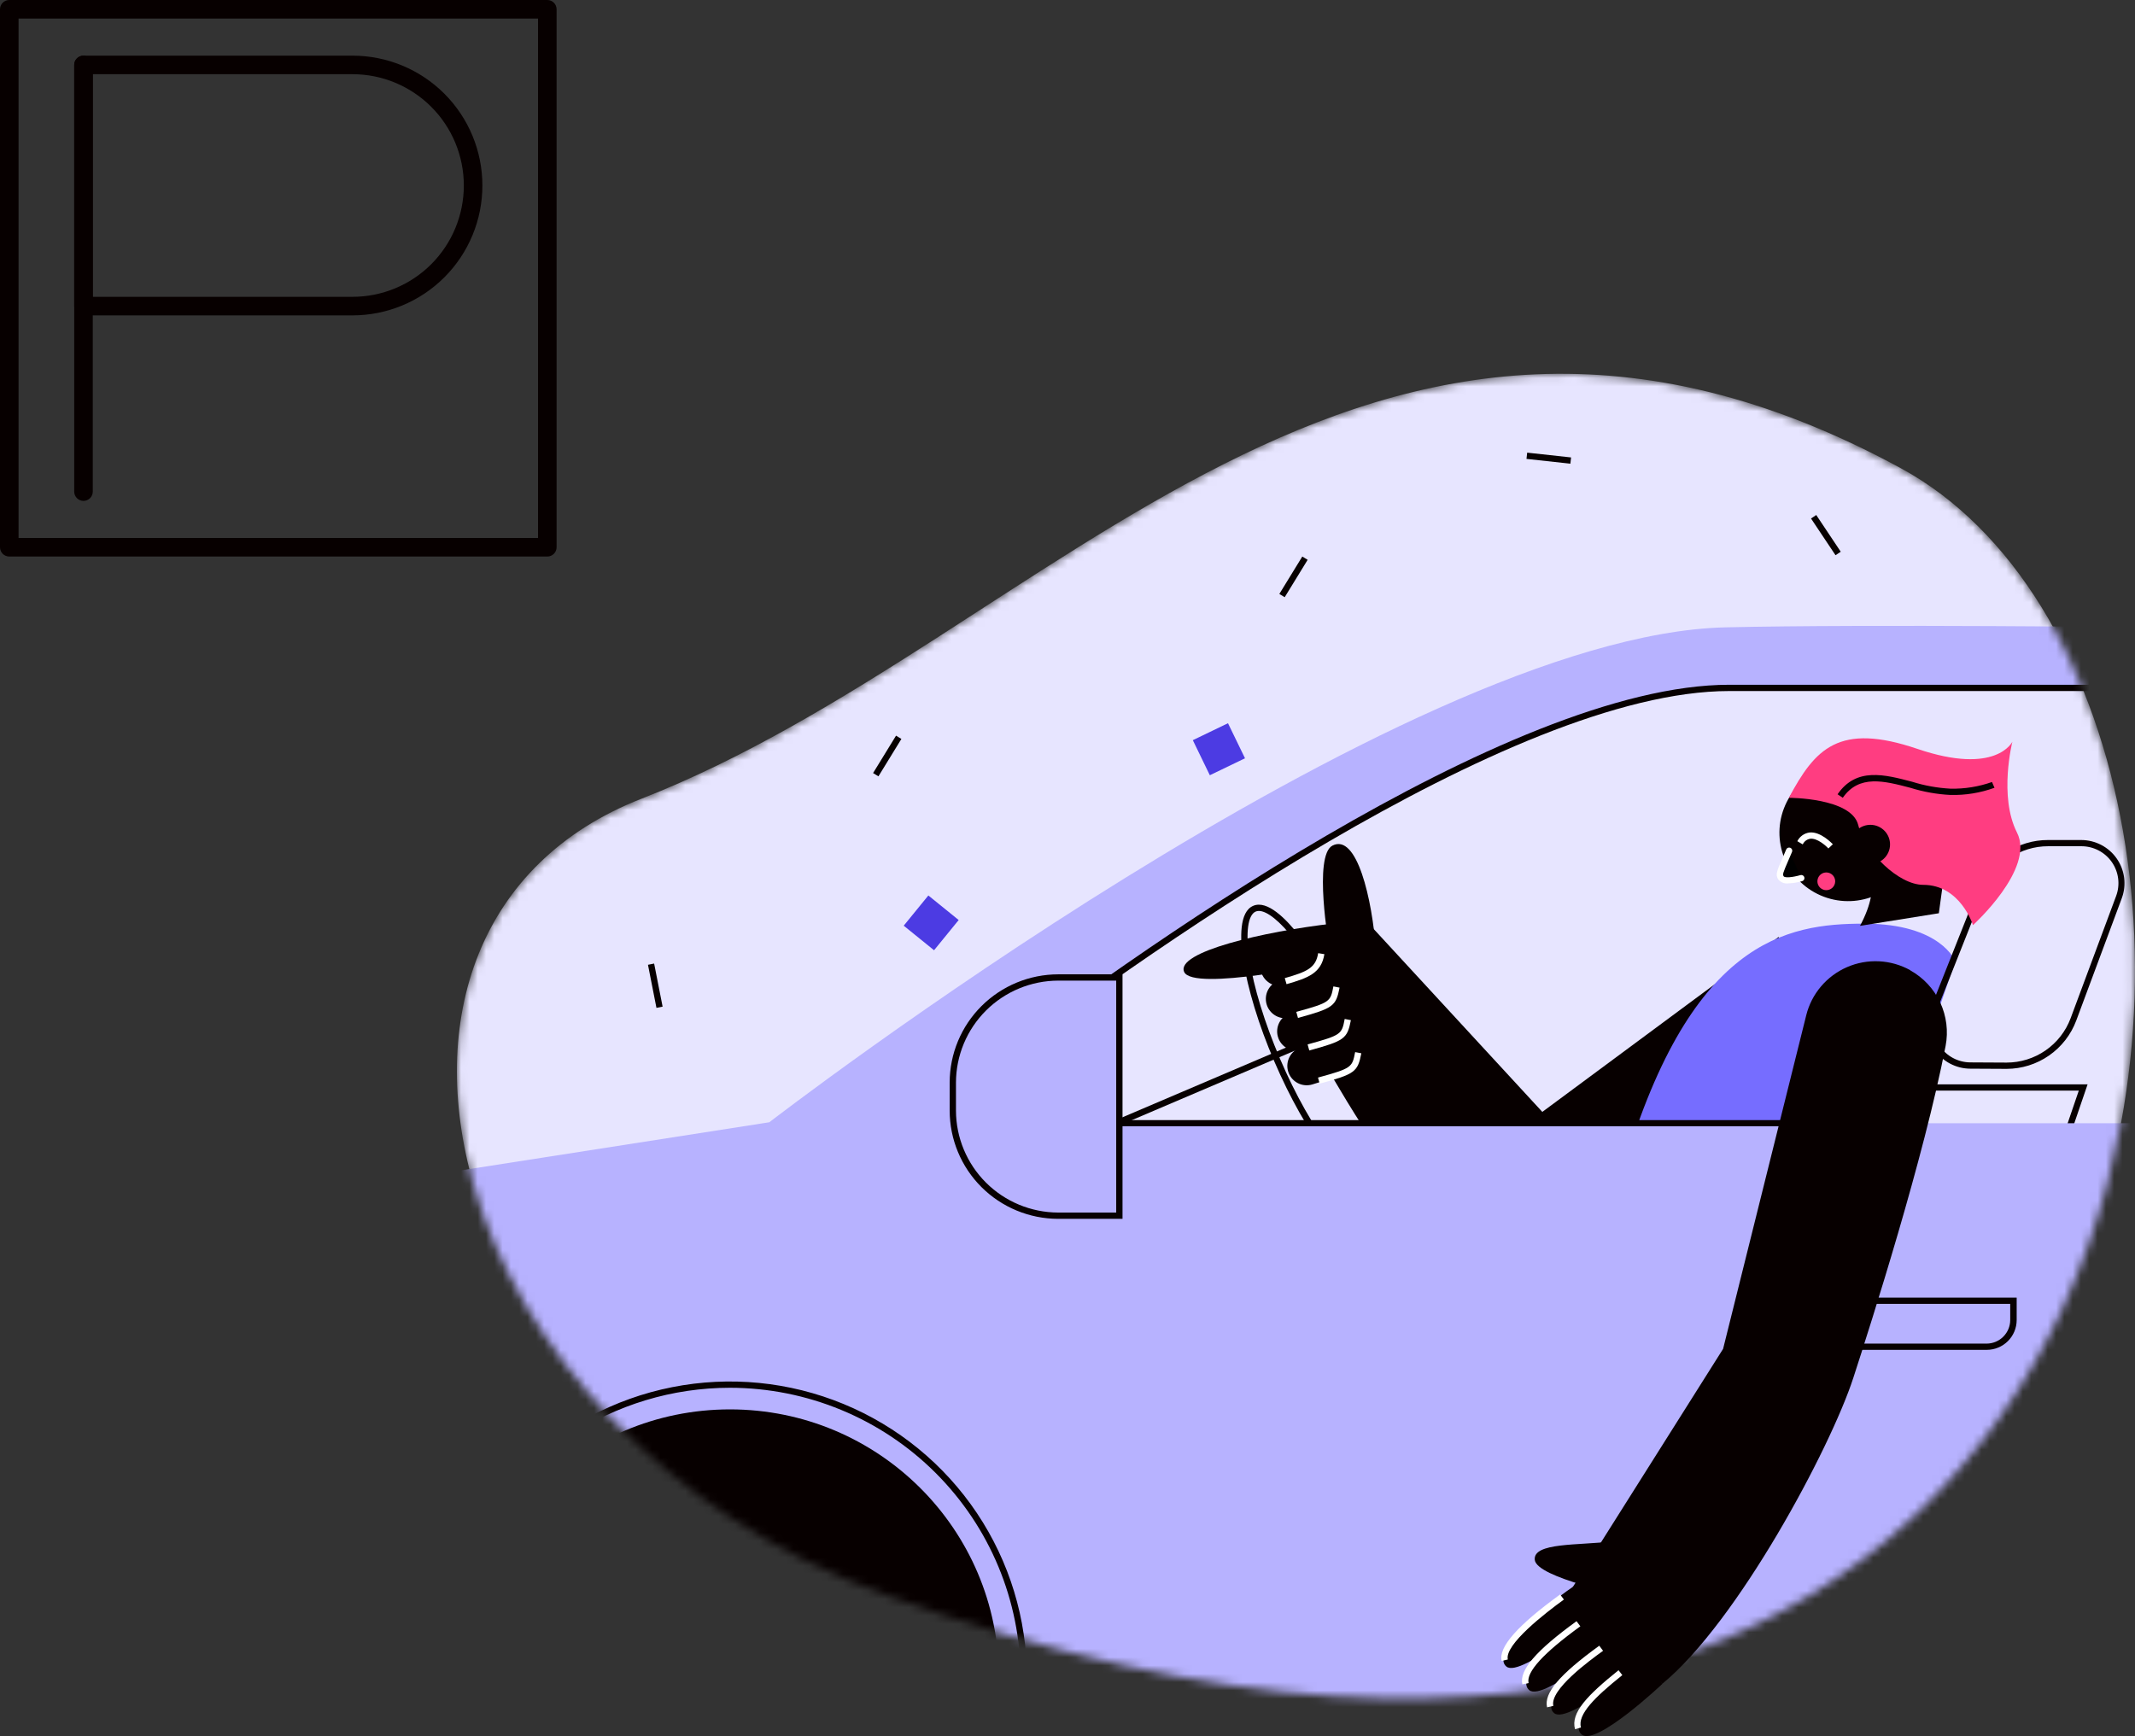
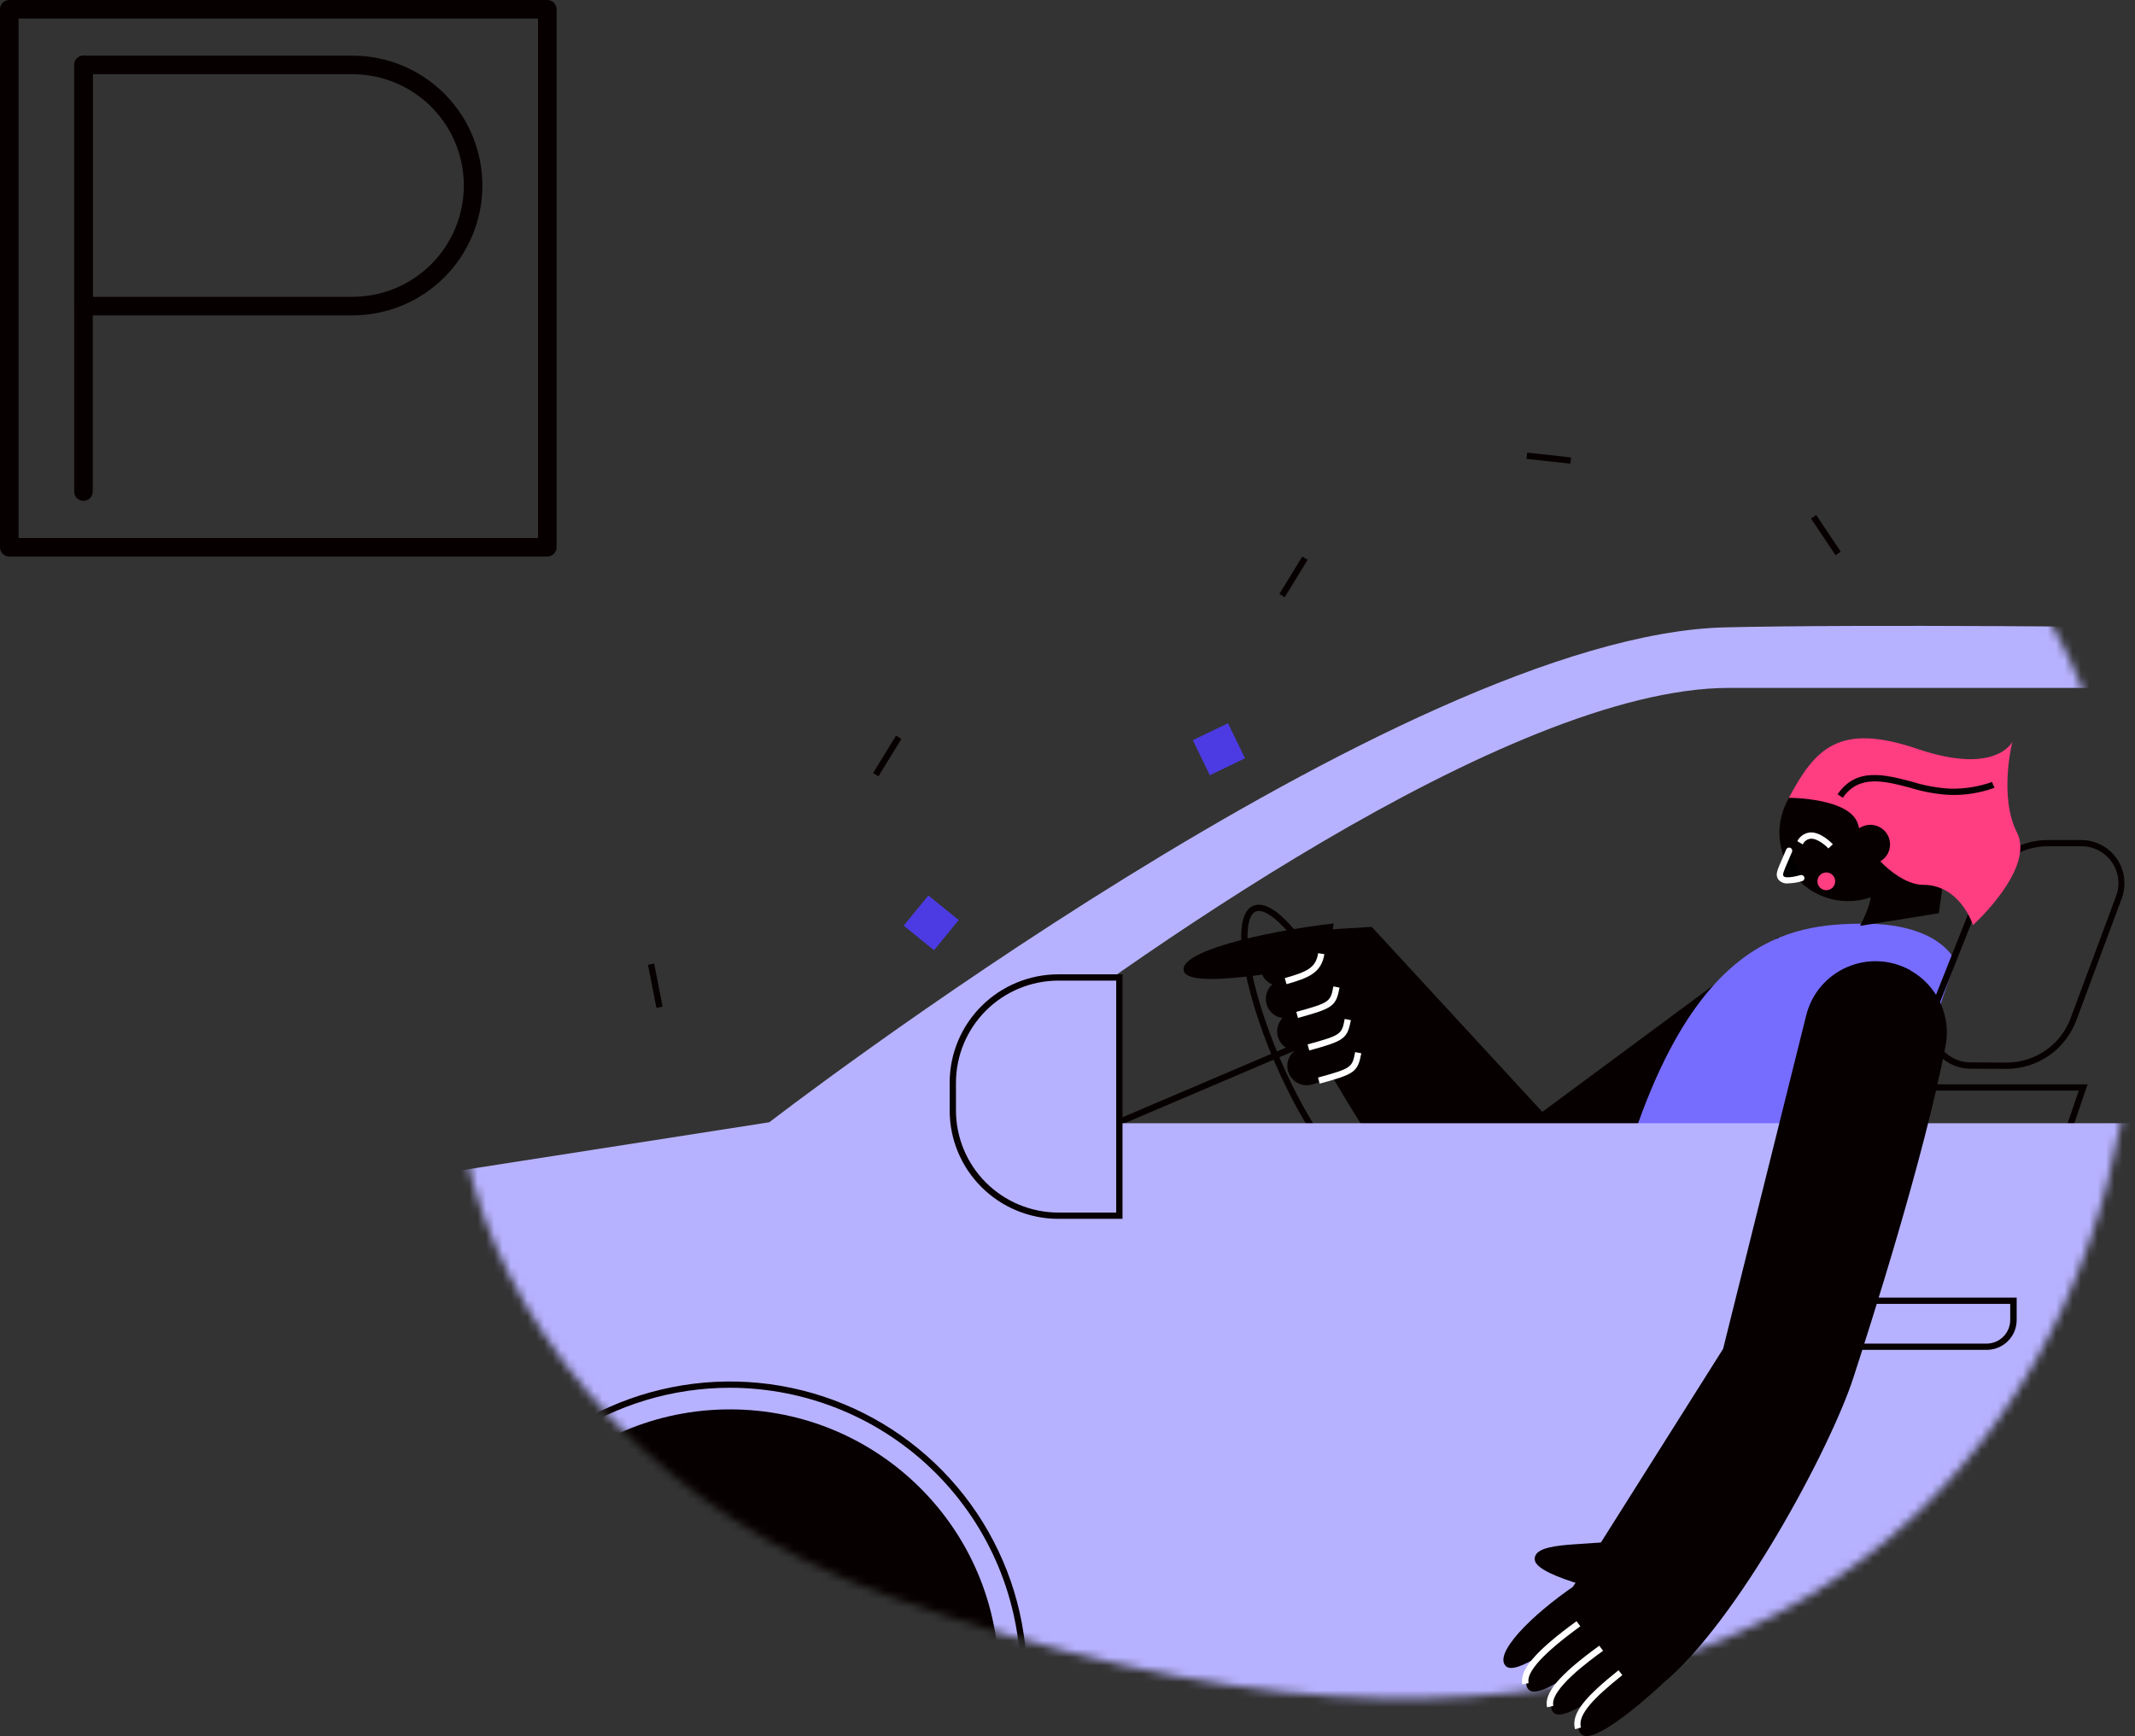
<svg xmlns="http://www.w3.org/2000/svg" width="257" height="209" viewBox="0 0 257 209" fill="none">
  <rect x="0" y="0" width="257" height="209" fill="#333333" stroke="none" />
  <path d="M10.05 60.3C9.754 60.3 9.47 60.182 9.26 59.973C9.051 59.764 8.933 59.48 8.933 59.183V7.817C8.933 7.521 9.051 7.236 9.26 7.027C9.47 6.818 9.754 6.7 10.05 6.7C10.346 6.7 10.63 6.818 10.84 7.027C11.049 7.236 11.167 7.521 11.167 7.817V59.183C11.167 59.48 11.049 59.764 10.84 59.973C10.63 60.182 10.346 60.3 10.05 60.3Z" fill="#070000" />
  <path d="M42.433 37.967H10.05C9.754 37.967 9.47 37.849 9.26 37.64C9.051 37.43 8.933 37.146 8.933 36.85V7.817C8.933 7.521 9.051 7.236 9.26 7.027C9.47 6.818 9.754 6.7 10.05 6.7H42.433C46.58 6.7 50.556 8.347 53.488 11.279C56.42 14.211 58.067 18.187 58.067 22.333C58.067 26.48 56.42 30.456 53.488 33.388C50.556 36.32 46.58 37.967 42.433 37.967ZM11.167 35.733H42.433C45.987 35.733 49.396 34.322 51.909 31.809C54.422 29.296 55.833 25.887 55.833 22.333C55.833 18.779 54.422 15.371 51.909 12.858C49.396 10.345 45.987 8.933 42.433 8.933H11.167V35.733Z" fill="#070000" />
  <path d="M65.883 67H1.117C0.821 67 0.536 66.882 0.327 66.673C0.118 66.463 0 66.18 0 65.883V1.117C0 0.821 0.118 0.536 0.327 0.327C0.536 0.118 0.821 0 1.117 0H65.883C66.18 0 66.463 0.118 66.673 0.327C66.882 0.536 67 0.821 67 1.117V65.883C67 66.18 66.882 66.463 66.673 66.673C66.463 66.882 66.18 67 65.883 67ZM2.233 64.767H64.767V2.233H2.233V64.767Z" fill="#070000" />
  <mask id="mask0" mask-type="alpha" maskUnits="userSpaceOnUse" x="55" y="45" width="202" height="160">
    <path d="M228.825 56.376C282.931 85.789 267.775 250.625 106.496 191.973C53.044 172.537 37.674 111.603 77.209 96.158C126.611 76.855 164.258 21.269 228.825 56.376Z" fill="#E7E5FF" />
  </mask>
  <g mask="url(#mask0)">
-     <path d="M228.825 56.376C282.931 85.789 267.775 250.625 106.496 191.973C53.044 172.537 37.674 111.603 77.209 96.158C126.611 76.855 164.258 21.269 228.825 56.376Z" fill="#E7E5FF" />
    <path d="M217.847 133.571C217.847 133.571 201.05 146.059 187.545 155.125C177.16 162.086 157.187 123.949 157.187 123.949L158.426 111.99L165.122 111.584L185.657 133.858L214.108 112.792L217.847 133.571Z" fill="#070000" />
-     <path d="M165.638 114.514C165.181 108.135 163.321 100.295 160.396 101.798C158.065 102.996 159.998 113.99 159.998 113.99L165.638 114.514Z" fill="#070000" />
    <path d="M160.547 111.174C152.115 112.131 141.474 114.623 142.544 117.01C143.613 119.398 159.743 115.962 159.743 115.962L160.547 111.174Z" fill="#070000" />
    <path d="M195.063 141.913C203.24 113.051 215.123 111.197 224.401 111.197C233.679 111.197 235.37 115.73 235.37 115.73L225.717 143.767L195.063 141.913Z" fill="#766DFF" />
    <path d="M164.546 142.66C162.96 142.66 161.063 140.692 159.674 138.906C157.512 136.131 155.282 132.177 153.39 127.771C151.497 123.366 150.19 119.019 149.646 115.548C149.262 112.978 149.162 109.767 150.858 109.047C152.553 108.327 154.811 110.614 156.411 112.664C158.573 115.439 160.803 119.393 162.695 123.803C164.587 128.213 165.894 132.55 166.434 136.022C166.818 138.592 166.923 141.803 165.227 142.528C165.011 142.617 164.78 142.662 164.546 142.66V142.66ZM151.539 109.666C151.407 109.664 151.276 109.688 151.155 109.739C150.209 110.145 149.925 112.272 150.396 115.434C150.908 118.846 152.224 123.124 154.084 127.471C155.945 131.817 158.147 135.717 160.273 138.441C162.238 140.97 163.979 142.236 164.93 141.831C165.881 141.425 166.16 139.298 165.684 136.136C165.172 132.724 163.856 128.45 161.996 124.099C160.131 119.748 157.933 115.853 155.812 113.129C154.084 110.915 152.535 109.666 151.539 109.666Z" fill="#070000" />
    <path d="M161.961 123.061L126.734 138.082L127.033 138.777L162.259 123.756L161.961 123.061Z" fill="#070000" />
    <path d="M241.554 128.678H241.504L237.176 128.655C236.327 128.653 235.493 128.444 234.743 128.048C233.994 127.651 233.354 127.078 232.877 126.379C232.4 125.68 232.101 124.875 232.007 124.035C231.913 123.195 232.025 122.344 232.335 121.557L238.204 106.773C238.858 105.104 240.004 103.672 241.49 102.664C242.976 101.657 244.734 101.121 246.531 101.128H250.521C251.362 101.129 252.19 101.331 252.936 101.719C253.681 102.107 254.321 102.669 254.801 103.357C255.281 104.044 255.588 104.838 255.694 105.669C255.8 106.5 255.704 107.345 255.412 108.131L249.927 122.865C249.289 124.567 248.146 126.035 246.651 127.073C245.155 128.112 243.377 128.672 241.554 128.678V128.678ZM246.55 101.876C244.904 101.87 243.296 102.36 241.935 103.282C240.575 104.204 239.526 105.515 238.926 107.042L233.062 121.826C232.795 122.497 232.697 123.223 232.775 123.941C232.853 124.658 233.106 125.346 233.511 125.945C233.916 126.543 234.462 127.034 235.1 127.374C235.739 127.715 236.451 127.895 237.176 127.899L241.504 127.922H241.55C243.224 127.92 244.858 127.409 246.233 126.458C247.608 125.506 248.659 124.159 249.246 122.596L254.731 107.858C254.98 107.186 255.062 106.465 254.971 105.755C254.88 105.045 254.619 104.367 254.208 103.78C253.798 103.192 253.252 102.712 252.615 102.381C251.979 102.049 251.271 101.876 250.553 101.876H246.55Z" fill="#070000" />
    <path d="M249.452 135.931L248.734 135.689L250.234 131.298H228.533L226.412 135.38L225.74 135.033L228.071 130.541H251.294L249.452 135.931Z" fill="#070000" />
    <path d="M218.464 135.225H119.102C118.475 135.224 117.863 135.028 117.354 134.664C116.844 134.3 116.461 133.786 116.26 133.194C116.058 132.602 116.047 131.962 116.229 131.364C116.411 130.765 116.776 130.239 117.274 129.858C134.719 116.5 181.375 82.814 208.162 82.814H259.393V75.525C259.393 75.525 224.772 75.124 207.696 75.525C168.623 76.436 92.607 135.106 92.607 135.106L48.799 141.94L95.221 204.88L274.914 215.558L265.243 135.225H218.464Z" fill="#B7B2FF" />
-     <path d="M218.464 135.585H119.399C118.672 135.584 117.963 135.357 117.372 134.934C116.781 134.512 116.338 133.916 116.104 133.23C115.87 132.543 115.857 131.801 116.068 131.108C116.279 130.414 116.702 129.803 117.278 129.361C135.738 115.238 181.544 82.436 208.162 82.436H259.393V83.192H208.162C181.777 83.192 136.136 115.912 117.74 129.976C117.298 130.327 116.977 130.805 116.818 131.345C116.659 131.884 116.671 132.46 116.853 132.992C117.034 133.525 117.376 133.989 117.832 134.321C118.287 134.653 118.835 134.836 119.399 134.847H218.464V135.585Z" fill="#070000" />
    <path d="M239.155 162.505H214.136C213.181 162.504 212.266 162.125 211.59 161.452C210.915 160.779 210.535 159.867 210.534 158.915V156.214H242.756V158.915C242.756 159.867 242.377 160.781 241.701 161.454C241.026 162.127 240.11 162.505 239.155 162.505V162.505ZM211.275 156.97V158.915C211.276 159.667 211.576 160.387 212.108 160.919C212.641 161.451 213.363 161.751 214.117 161.754H239.136C239.89 161.751 240.613 161.451 241.145 160.919C241.678 160.387 241.978 159.667 241.979 158.915V156.97H211.275Z" fill="#070000" />
    <path d="M87.872 234.21C105.751 234.21 120.244 219.763 120.244 201.941C120.244 184.119 105.751 169.672 87.872 169.672C69.993 169.672 55.499 184.119 55.499 201.941C55.499 219.763 69.993 234.21 87.872 234.21Z" fill="#070000" />
    <path d="M87.871 237.568C80.802 237.568 73.892 235.478 68.015 231.564C62.137 227.649 57.556 222.085 54.851 215.575C52.146 209.065 51.438 201.901 52.817 194.99C54.196 188.08 57.6 181.731 62.599 176.749C67.597 171.766 73.966 168.373 80.899 166.999C87.832 165.624 95.018 166.329 101.549 169.026C108.08 171.722 113.662 176.289 117.589 182.148C121.516 188.006 123.613 194.895 123.613 201.941C123.602 211.386 119.833 220.442 113.132 227.121C106.432 233.8 97.347 237.557 87.871 237.568ZM87.871 167.07C80.953 167.07 74.189 169.115 68.436 172.947C62.683 176.779 58.2 182.225 55.552 188.597C52.904 194.968 52.211 201.98 53.561 208.744C54.911 215.508 58.243 221.721 63.135 226.598C68.028 231.475 74.261 234.796 81.047 236.142C87.833 237.487 94.866 236.797 101.259 234.157C107.651 231.518 113.114 227.048 116.958 221.314C120.802 215.58 122.854 208.838 122.854 201.941C122.844 192.696 119.156 183.832 112.597 177.294C106.039 170.757 97.146 167.08 87.871 167.07V167.07Z" fill="#070000" />
    <path d="M155.049 128.951C155.131 129.248 155.272 129.525 155.463 129.767C155.655 130.009 155.892 130.211 156.162 130.361C156.432 130.51 156.73 130.605 157.037 130.639C157.344 130.673 157.654 130.646 157.951 130.559C162.407 129.243 164.194 127.748 163.394 125.903C162.782 124.491 159.052 125.357 156.607 126.099C156.025 126.278 155.536 126.676 155.245 127.209C154.954 127.742 154.883 128.367 155.049 128.951V128.951Z" fill="#070000" />
    <path d="M158.856 130.455L158.655 129.726C162.745 128.605 162.768 128.491 163.125 126.66L163.87 126.801C163.431 129.052 163.102 129.302 158.856 130.455Z" fill="white" />
    <path d="M153.824 124.801C153.907 125.097 154.048 125.374 154.24 125.616C154.431 125.857 154.668 126.058 154.938 126.207C155.208 126.357 155.506 126.451 155.812 126.485C156.119 126.518 156.43 126.491 156.726 126.404C161.182 125.088 162.969 123.593 162.169 121.748C161.562 120.336 157.827 121.202 155.382 121.944C154.8 122.124 154.311 122.523 154.02 123.056C153.729 123.59 153.658 124.216 153.824 124.801V124.801Z" fill="#070000" />
    <path d="M157.604 126.464L157.403 125.735C161.489 124.614 161.516 124.505 161.868 122.669L162.613 122.814C162.174 125.061 161.845 125.297 157.604 126.464Z" fill="white" />
    <path d="M152.462 120.883C152.545 121.179 152.686 121.456 152.878 121.698C153.069 121.939 153.306 122.14 153.576 122.289C153.846 122.439 154.144 122.533 154.45 122.567C154.757 122.601 155.068 122.573 155.364 122.486C159.82 121.17 161.607 119.675 160.807 117.83C160.195 116.418 156.465 117.284 154.02 118.026C153.438 118.206 152.949 118.605 152.658 119.138C152.367 119.672 152.296 120.298 152.462 120.883V120.883Z" fill="#070000" />
    <path d="M156.242 122.546L156.041 121.817C160.127 120.696 160.154 120.587 160.506 118.751L161.251 118.897C160.812 121.143 160.483 121.379 156.242 122.546Z" fill="white" />
    <path d="M151.726 116.619C151.769 116.98 151.895 117.327 152.094 117.632C152.294 117.937 152.561 118.192 152.875 118.378C153.19 118.563 153.543 118.673 153.907 118.7C154.272 118.727 154.637 118.669 154.976 118.532C158.303 117.165 159.738 115.525 158.966 113.858C158.321 112.468 155.232 113.366 153.239 114.126C152.744 114.314 152.326 114.661 152.052 115.113C151.778 115.564 151.663 116.094 151.726 116.619Z" fill="#070000" />
    <path d="M154.866 118.482L154.655 117.753C157.347 116.983 158.389 116.523 158.673 114.75L159.422 114.869C159.052 117.165 157.452 117.739 154.866 118.482Z" fill="white" />
  </g>
  <path d="M129.084 117.676H134.724V146.378H129.084C127.193 146.378 125.32 146.006 123.574 145.284C121.827 144.562 120.24 143.504 118.904 142.17C117.567 140.837 116.508 139.254 115.786 137.511C115.064 135.769 114.694 133.902 114.696 132.017V132.017C114.696 128.214 116.212 124.566 118.91 121.876C121.608 119.187 125.268 117.676 129.084 117.676Z" fill="#B7B2FF" />
  <path d="M135.122 146.733H127.384C123.919 146.729 120.598 145.356 118.148 142.914C115.698 140.472 114.32 137.161 114.317 133.708V130.323C114.32 126.869 115.698 123.558 118.148 121.116C120.598 118.674 123.919 117.301 127.384 117.297H135.122V146.733ZM127.384 118.054C124.122 118.062 120.996 119.357 118.69 121.656C116.383 123.955 115.084 127.071 115.075 130.323V133.708C115.084 136.959 116.383 140.075 118.69 142.374C120.996 144.673 124.122 145.968 127.384 145.977H134.363V118.054H127.384Z" fill="#070000" />
  <path d="M194.145 185.549C190.059 186.077 184.515 185.654 184.748 187.795C184.981 189.936 195.717 192.109 195.717 192.109L194.145 185.549Z" fill="#070000" />
  <path d="M189.565 190.879C184.3 194.46 179.597 199.226 181.338 200.638C183.08 202.05 192.472 193.996 192.472 193.996L189.565 190.879Z" fill="#070000" />
-   <path d="M180.758 199.955C180.365 198.292 182.669 195.677 187.797 191.954L188.254 192.565C186.083 194.137 181.083 197.991 181.503 199.781L180.758 199.955Z" fill="white" />
  <path d="M192.321 193.718C187.051 197.303 182.348 202.064 184.094 203.481C185.84 204.898 195.232 196.848 195.232 196.848L192.321 193.718Z" fill="#070000" />
  <path d="M183.253 202.775C182.856 201.08 184.867 198.734 189.775 195.171L190.233 195.786C185.79 199.007 183.692 201.299 184.003 202.62L183.253 202.775Z" fill="white" />
  <path d="M195.315 196.488C190.045 200.068 185.342 204.834 187.088 206.246C188.834 207.659 198.226 199.617 198.226 199.617L195.315 196.488Z" fill="#070000" />
  <path d="M186.229 205.54C185.826 203.827 187.705 201.608 192.513 198.123L192.97 198.734C191.375 199.891 186.521 203.412 186.983 205.367L186.229 205.54Z" fill="white" />
  <path d="M197.696 199.075C193.167 202.383 188.651 207.472 190.42 208.834C192.189 210.196 200.1 202.725 200.1 202.725L197.696 199.075Z" fill="#070000" />
  <path d="M189.593 208.174C189.04 206.183 191.096 204.073 194.83 201.075L195.288 201.663C191.979 204.31 189.867 206.397 190.306 207.973L189.593 208.174Z" fill="white" />
  <path d="M229.941 116.814C231.522 117.693 232.785 119.047 233.55 120.683C234.314 122.319 234.542 124.154 234.2 125.926C231.586 139.411 225.251 159.234 223.094 165.872C220.352 174.323 209.168 195.271 200.1 202.706L189.081 191.449L207.417 162.387L217.427 122.218C217.745 120.941 218.353 119.755 219.206 118.751C220.058 117.746 221.131 116.951 222.341 116.427C223.551 115.903 224.866 115.663 226.184 115.727C227.502 115.791 228.787 116.157 229.941 116.796V116.814Z" fill="#070000" />
  <path d="M230.192 103.164C231.808 98.909 229.657 94.154 225.389 92.544C221.121 90.934 216.351 93.078 214.735 97.332C213.12 101.587 215.271 106.342 219.539 107.952C223.807 109.562 228.577 107.418 230.192 103.164Z" fill="#070000" />
  <path d="M223.899 111.461C229.493 101.006 216.751 100.91 222.139 90.81L235.64 93.543L233.387 109.944L223.899 111.461Z" fill="#070000" />
  <path d="M220.091 102.145C219.766 101.789 218.743 100.887 217.92 100.974C217.723 101.002 217.536 101.079 217.376 101.197C217.217 101.316 217.089 101.472 217.006 101.653L216.352 101.27C216.493 100.989 216.701 100.746 216.957 100.563C217.214 100.381 217.511 100.263 217.824 100.222C219.195 100.085 220.566 101.589 220.63 101.634L220.091 102.145Z" fill="white" />
  <path d="M220.909 106.131C220.916 105.92 220.859 105.712 220.747 105.534C220.635 105.355 220.472 105.214 220.279 105.127C220.086 105.041 219.872 105.013 219.663 105.048C219.455 105.083 219.261 105.179 219.107 105.323C218.953 105.468 218.846 105.655 218.798 105.86C218.751 106.066 218.765 106.281 218.84 106.478C218.916 106.675 219.047 106.845 219.22 106.968C219.392 107.09 219.597 107.159 219.808 107.165C219.948 107.169 220.088 107.146 220.22 107.096C220.351 107.047 220.471 106.972 220.574 106.876C220.676 106.78 220.758 106.664 220.816 106.537C220.874 106.409 220.905 106.271 220.909 106.131Z" fill="#FF3D81" />
  <path d="M216.833 105.716C216.833 105.716 214.726 106.313 214.365 105.662C214.104 105.183 214.269 104.969 215.365 102.413L216.833 105.716Z" fill="black" />
  <path d="M215.274 106.345C215.042 106.378 214.805 106.349 214.587 106.261C214.37 106.173 214.179 106.029 214.035 105.844C213.716 105.27 213.853 104.933 214.616 103.197L215.014 102.263C215.054 102.171 215.129 102.098 215.223 102.061C215.316 102.023 215.421 102.025 215.514 102.065C215.607 102.105 215.68 102.18 215.717 102.273C215.754 102.367 215.753 102.471 215.713 102.564L215.311 103.498C214.611 105.115 214.57 105.247 214.698 105.479C214.826 105.712 215.749 105.63 216.728 105.352C216.824 105.325 216.928 105.337 217.016 105.386C217.104 105.435 217.169 105.517 217.196 105.614C217.223 105.711 217.211 105.814 217.162 105.902C217.112 105.989 217.03 106.054 216.933 106.081C216.394 106.239 215.836 106.328 215.274 106.345V106.345Z" fill="white" />
  <path d="M215.334 96.044C218.487 90.158 221.325 86.933 230.814 90.158C240.302 93.384 242.24 89.292 242.24 89.292C242.24 89.292 240.576 95.867 242.793 100.227C245.01 104.586 237.496 111.375 237.496 111.375C237.496 111.375 235.992 106.523 231.504 106.523C228.542 106.523 224.511 102.577 223.679 99.306C222.847 96.035 215.334 96.044 215.334 96.044Z" fill="#FF3D81" />
  <path d="M227.079 103.019C227.833 101.954 227.579 100.481 226.51 99.73C225.442 98.978 223.965 99.232 223.211 100.297C222.457 101.361 222.712 102.834 223.78 103.586C224.848 104.337 226.325 104.083 227.079 103.019Z" fill="#070000" />
  <path d="M221.824 96.044L221.197 95.621C223.451 92.336 226.869 93.243 230.174 94.113C231.67 94.582 233.219 94.862 234.786 94.946C236.487 94.982 238.181 94.71 239.786 94.144L240.087 94.837C238.39 95.454 236.592 95.747 234.786 95.703C233.153 95.62 231.538 95.332 229.977 94.846C226.801 94.012 223.789 93.215 221.824 96.044Z" fill="#070000" />
  <path d="M115.401 110.76L111.751 107.804L108.785 111.442L112.436 114.398L115.401 110.76Z" fill="#4C3BE3" />
  <path d="M183.834 54.493L183.751 55.245L189.035 55.822L189.118 55.07L183.834 54.493Z" fill="#070000" />
  <path d="M218.629 62L218 62.419L220.95 66.841L221.579 66.421L218.629 62Z" fill="#070000" />
  <path d="M145.633 93.329L149.867 91.287L147.819 87.067L143.586 89.108L145.633 93.329Z" fill="#4C3BE3" />
  <path d="M107.861 88.564L105.097 93.067L105.741 93.461L108.506 88.957L107.861 88.564Z" fill="#070000" />
  <path d="M78 116.148L79.02 121.333L79.761 121.185L78.741 116L78 116.148Z" fill="#070000" />
  <path d="M156.764 67L154 71.504L154.645 71.897L157.409 67.393L156.764 67Z" fill="#070000" />
</svg>